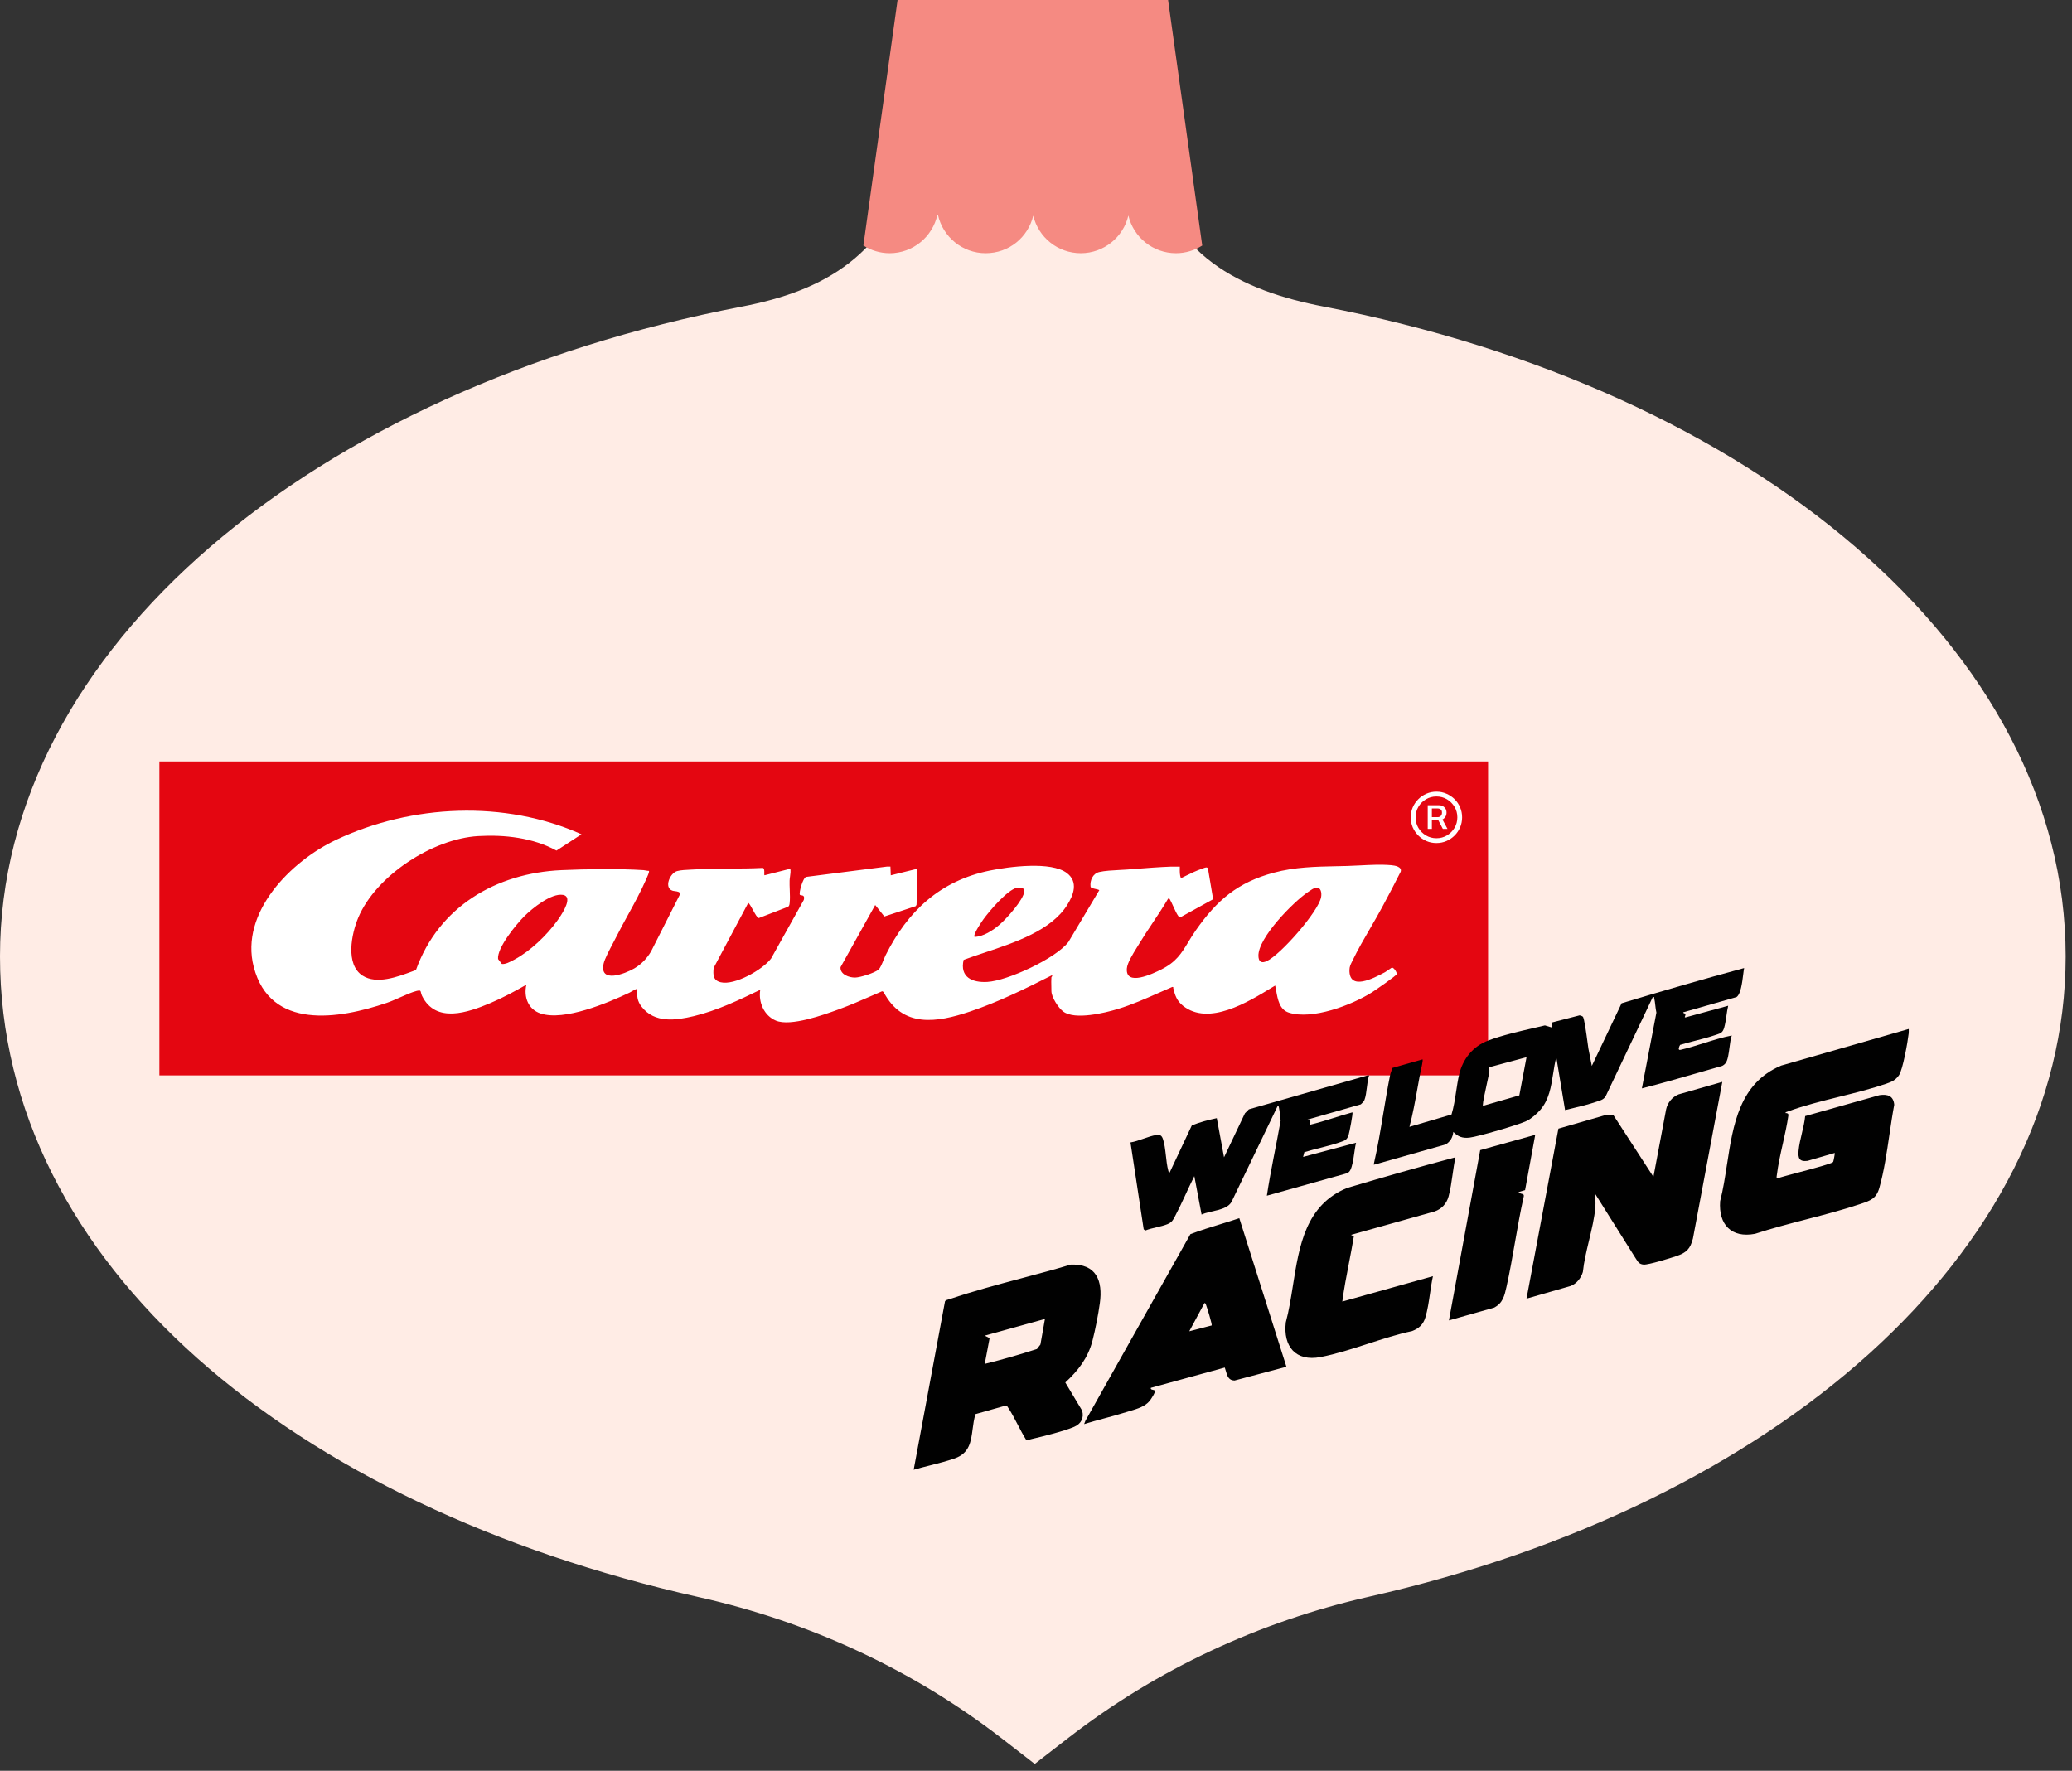
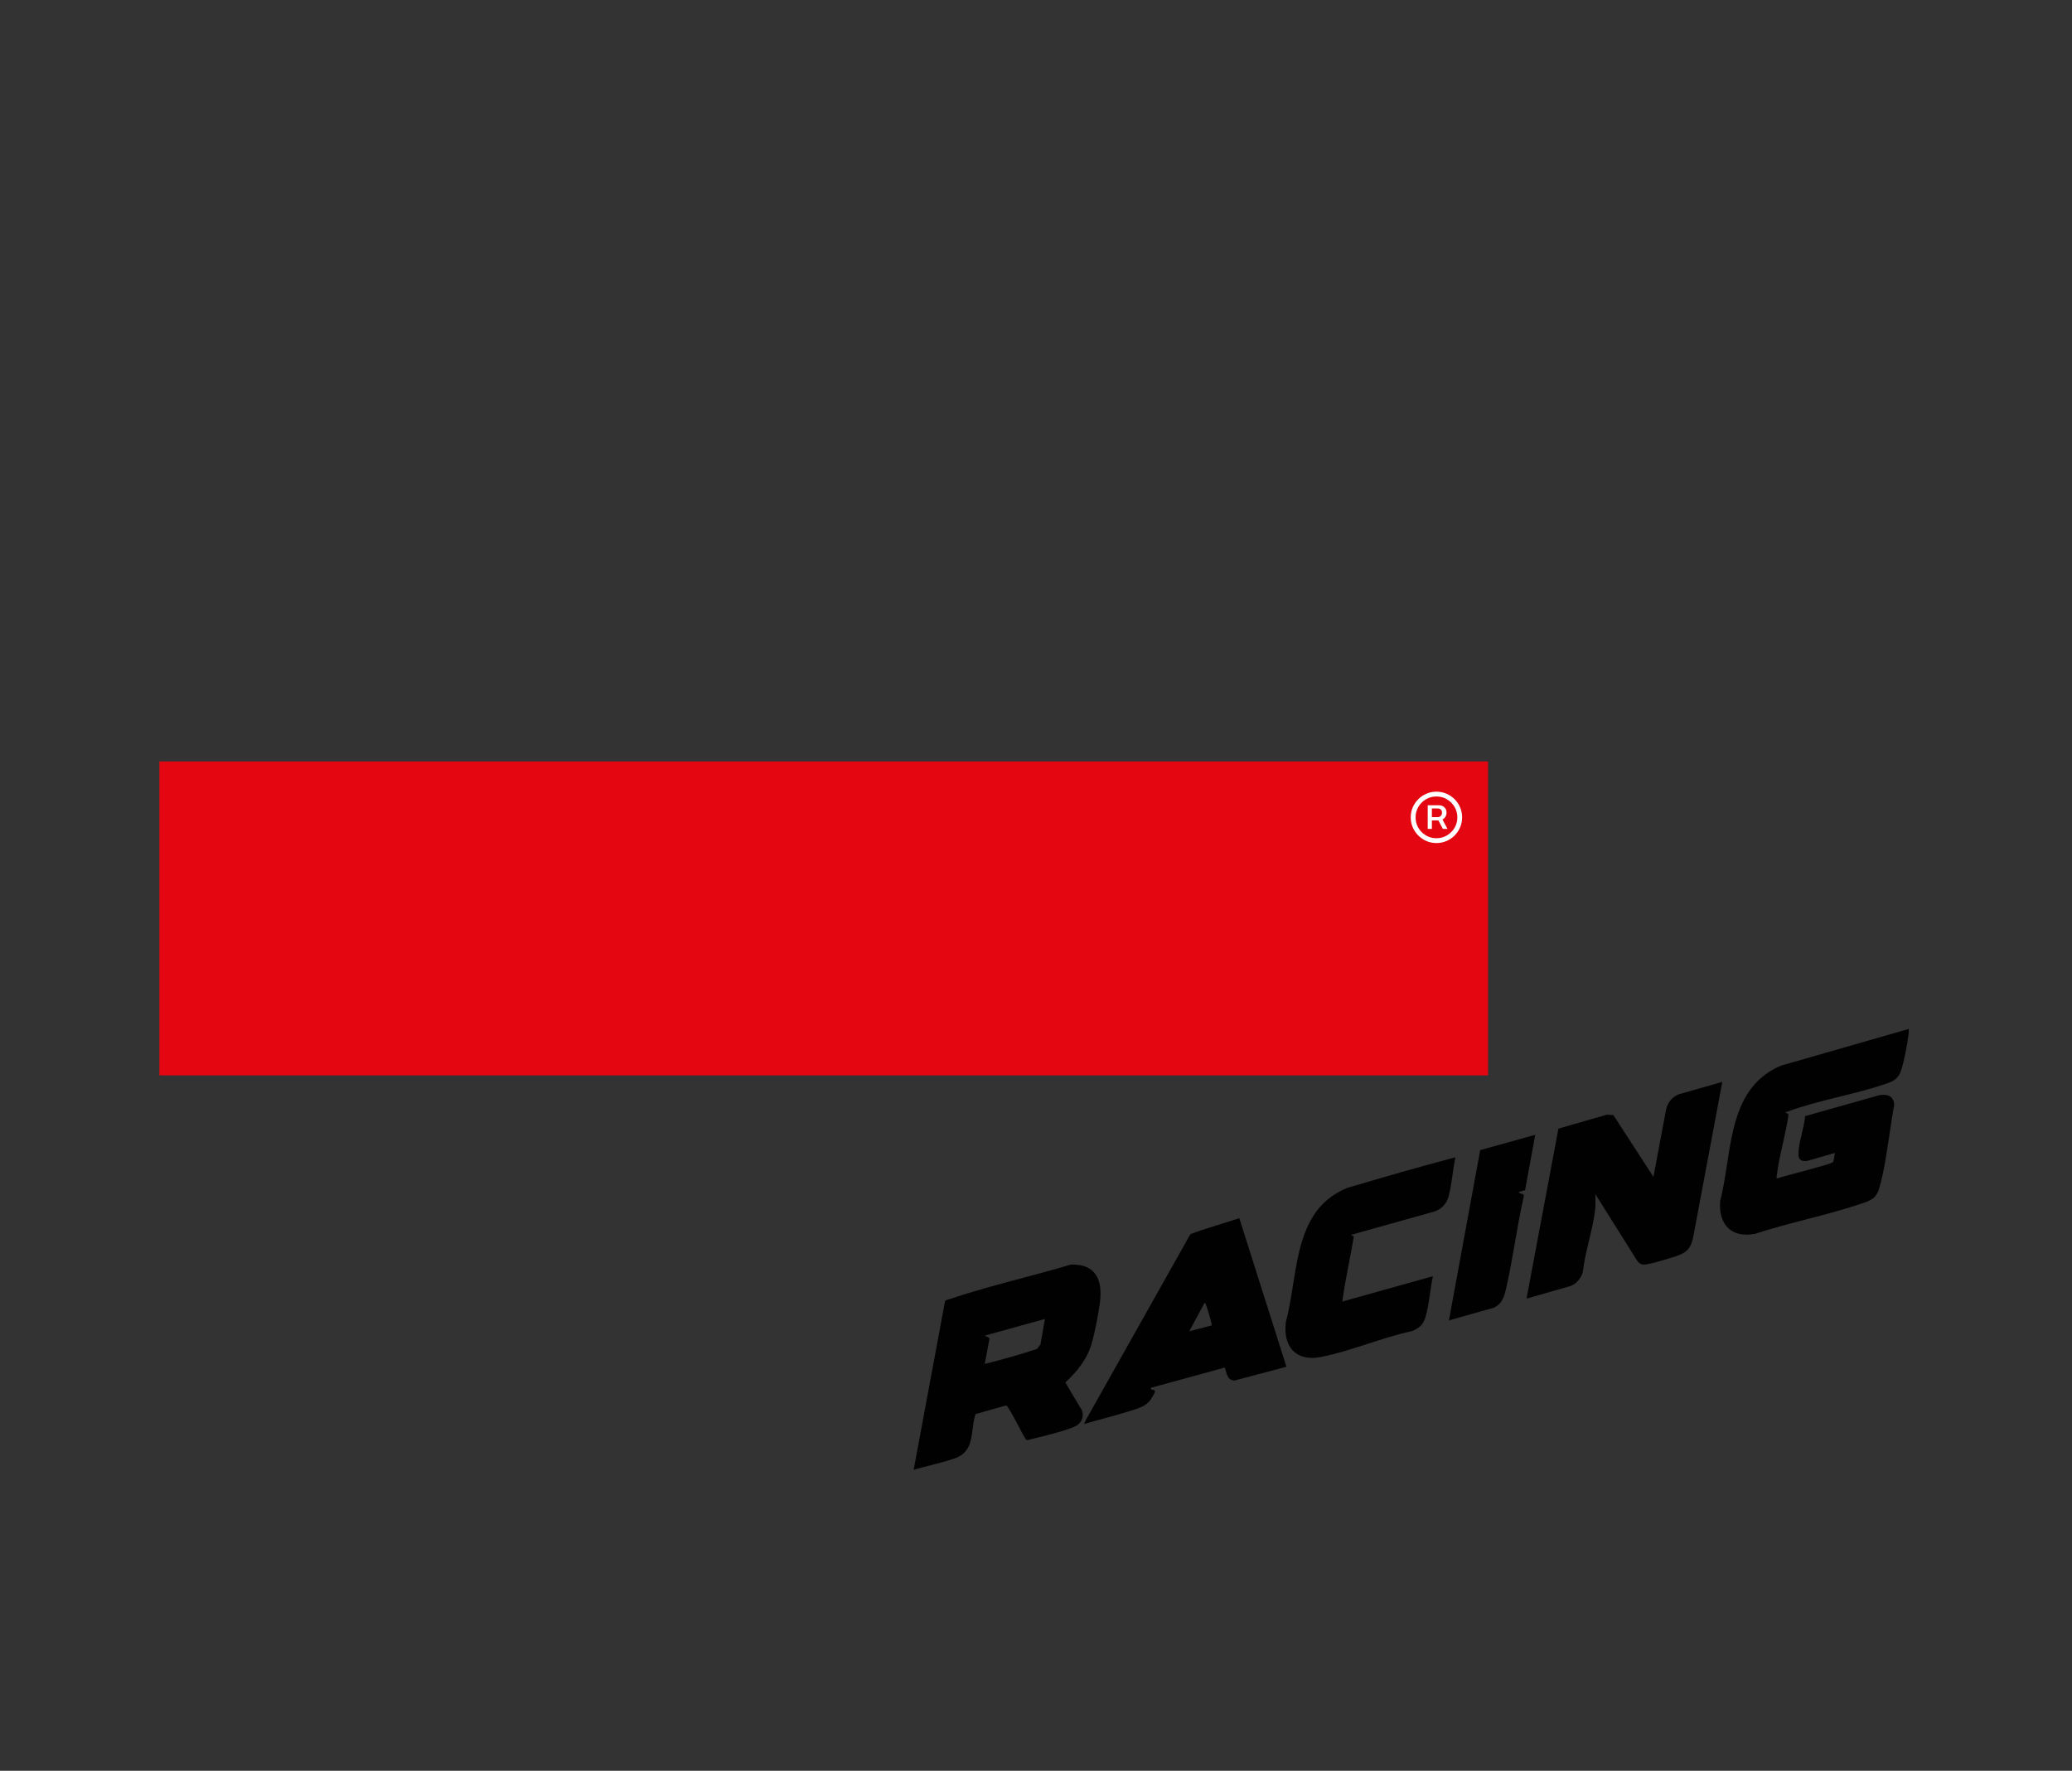
<svg xmlns="http://www.w3.org/2000/svg" width="234" height="200" viewBox="0 0 234 200" fill="none">
  <rect x="0" y="0" width="234" height="200" fill="#333333" stroke="none" />
-   <path d="M233.285 108.012C233.285 73.265 197.922 43.931 149.502 34.628C140.356 32.873 131.62 28.891 129.929 17.476H103.356C100.503 28.891 92.929 32.873 83.783 34.628C35.363 43.931 0 73.26 0 108.012C0 142.765 33.04 170.127 78.975 180.397C91.422 183.179 103.134 188.592 113.215 196.404L116.856 199.224L120.664 196.274C130.686 188.511 142.317 183.114 154.682 180.321C200.423 169.981 233.285 141.517 233.285 108.018V108.012Z" fill="#FFECE5" />
-   <path d="M134.764 20.448L131.917 0L101.367 0L97.986 24.272L97.505 27.73C98.364 28.275 99.379 28.599 100.471 28.599C103.112 28.599 105.311 26.747 105.862 24.272H105.927C106.478 26.747 108.677 28.599 111.318 28.599C113.96 28.599 116.11 26.79 116.688 24.359C117.266 26.79 119.449 28.599 122.058 28.599C124.667 28.599 126.861 26.779 127.433 24.343C128.006 26.784 130.194 28.599 132.808 28.599C133.9 28.599 134.921 28.275 135.774 27.73L134.759 20.448H134.764Z" fill="#F58A82" />
  <rect x="18" y="86.001" width="150.055" height="35.458" fill="#E40611" />
  <path fill-rule="evenodd" clip-rule="evenodd" d="M201.969 125.997C201.998 125.761 201.854 125.707 201.641 125.713C201.651 125.613 201.723 125.593 201.796 125.572C201.814 125.566 201.832 125.561 201.849 125.555C203.705 124.87 205.729 124.367 207.754 123.863L207.754 123.863C209.549 123.417 211.345 122.971 213.025 122.397C213.638 122.187 214.064 122.005 214.454 121.45C214.903 120.812 215.452 117.647 215.554 116.738C215.571 116.584 215.568 116.43 215.564 116.277L215.563 116.215L201.149 120.353C196.449 122.341 195.733 126.997 195.037 131.523L195.037 131.523L195.037 131.523L195.037 131.523L195.037 131.523L195.036 131.523C194.818 132.944 194.602 134.352 194.264 135.66C194.063 138.294 195.527 139.864 198.204 139.352C200.09 138.736 202.043 138.228 203.995 137.72L203.995 137.72C206.071 137.18 208.146 136.641 210.139 135.971C211.257 135.596 211.902 135.372 212.247 134.148C212.772 132.29 213.084 130.177 213.388 128.114C213.558 126.967 213.724 125.836 213.925 124.773C213.832 123.763 213.187 123.561 212.267 123.688L203.865 126.057C203.805 126.689 203.648 127.35 203.491 128.009C203.335 128.667 203.18 129.322 203.122 129.941C203.044 130.793 203.182 131.233 204.129 131.112L207.207 130.218C207.237 130.259 207.074 131.132 207.027 131.225C206.936 131.406 204.822 131.968 203.062 132.435L203.062 132.435C201.984 132.722 201.039 132.973 200.772 133.08C200.601 133.128 200.636 132.91 200.657 132.775L200.661 132.751C200.662 132.741 200.664 132.733 200.665 132.725C200.807 131.562 201.074 130.368 201.341 129.175L201.341 129.174L201.341 129.174L201.341 129.174L201.342 129.174L201.342 129.174L201.342 129.174C201.58 128.107 201.819 127.041 201.969 125.997ZM115.895 162.629C115.545 162.081 115.231 161.477 114.918 160.873C114.569 160.199 114.22 159.526 113.819 158.931C113.81 158.917 113.801 158.903 113.792 158.889L113.792 158.889L113.792 158.889C113.743 158.811 113.692 158.73 113.582 158.75L110.165 159.714C109.992 160.27 109.916 160.849 109.842 161.413C109.659 162.82 109.488 164.128 107.834 164.712C106.945 165.025 105.988 165.267 105.037 165.507C104.409 165.665 103.784 165.823 103.185 166L106.723 146.978C106.79 146.848 106.97 146.802 107.134 146.759L107.134 146.759L107.134 146.759C107.186 146.745 107.236 146.732 107.281 146.717C109.892 145.829 112.626 145.101 115.35 144.375L115.351 144.375C117.226 143.876 119.097 143.377 120.92 142.829C123.807 142.715 124.56 144.64 124.21 147.183C124.033 148.477 123.702 150.161 123.377 151.426C122.877 153.375 121.756 154.802 120.31 156.145L122.206 159.31C122.454 160.148 122.085 160.817 121.31 161.151C120.175 161.643 117.74 162.245 116.472 162.537C116.438 162.545 116.395 162.558 116.348 162.572L116.348 162.572L116.348 162.572C116.191 162.619 115.983 162.68 115.897 162.629H115.895ZM118.009 148.968L111.211 150.853L111.211 150.853L111.761 151.133L111.211 154.044L111.211 154.044C111.219 154.042 111.227 154.041 111.234 154.039C113.194 153.558 115.165 152.993 117.092 152.366C117.096 152.364 117.101 152.363 117.105 152.361C117.105 152.361 117.105 152.361 117.105 152.361L117.499 151.855L117.499 151.854L118.009 148.968ZM180.179 135.541V135.541V135.541C180.185 135.824 180.191 136.108 180.166 136.388C180.063 137.568 179.761 138.829 179.458 140.093L179.458 140.094C179.169 141.302 178.879 142.514 178.76 143.662C178.554 144.348 178.069 144.967 177.391 145.24L172.396 146.674L175.999 127.473L181.465 125.896L182.203 125.939L186.729 132.919L188.161 125.302C188.321 124.543 188.854 123.891 189.572 123.602L194.508 122.191L191.192 139.878C190.89 141.062 190.46 141.477 189.33 141.865C188.673 142.09 186.169 142.865 185.625 142.827C185.149 142.793 184.985 142.532 184.782 142.209C184.74 142.141 184.696 142.071 184.647 141.999L180.178 134.885C180.169 135.102 180.174 135.321 180.179 135.541V135.541V135.541ZM139.96 137.586L145.282 154.368L139.421 155.922C138.74 155.911 138.591 155.381 138.441 154.851C138.403 154.717 138.365 154.583 138.319 154.457L129.969 156.748C129.926 156.913 130.06 156.942 130.198 156.971C130.29 156.99 130.383 157.01 130.426 157.072C130.529 157.215 129.972 158.052 129.839 158.215C129.32 158.852 128.467 159.106 127.67 159.343L127.67 159.343L127.669 159.343L127.669 159.343C127.526 159.386 127.384 159.428 127.247 159.472C126.418 159.736 125.576 159.963 124.734 160.19L124.734 160.19C123.964 160.398 123.194 160.606 122.434 160.842L122.584 160.462L134.436 139.393C135.54 138.969 136.683 138.617 137.826 138.265C138.541 138.045 139.255 137.825 139.96 137.587V137.586ZM136.842 149.699C136.912 149.6 136.303 147.62 136.199 147.367L136.193 147.352L136.186 147.335C136.161 147.268 136.134 147.197 136.065 147.174C136.054 147.171 136.042 147.168 136.03 147.167L134.309 150.359L134.311 150.358L134.311 150.359L136.844 149.699H136.842ZM164.051 132.629C164.144 131.971 164.237 131.316 164.369 130.709H164.367C160.284 131.788 156.2 132.965 152.143 134.169C147.457 136.09 146.731 140.679 146.022 145.154C145.794 146.594 145.568 148.023 145.212 149.347C144.888 152.059 146.321 153.812 149.138 153.271C150.891 152.934 152.696 152.349 154.502 151.764L154.502 151.764C156.171 151.224 157.84 150.684 159.472 150.337C160.232 150.048 160.728 149.601 160.971 148.806C161.224 147.972 161.363 147.019 161.5 146.077V146.077C161.597 145.41 161.693 144.749 161.829 144.138L151.592 147.004C151.787 145.529 152.07 144.065 152.352 142.604L152.352 142.604L152.352 142.603L152.352 142.603C152.542 141.616 152.733 140.63 152.896 139.642L152.575 139.472L162.012 136.828C162.814 136.55 163.37 135.947 163.594 135.133C163.806 134.358 163.929 133.49 164.051 132.629ZM173.379 128.171L172.234 134.416L171.496 134.64C171.584 134.772 171.72 134.802 171.839 134.83C172.016 134.87 172.157 134.903 172.06 135.241C171.688 136.906 171.394 138.591 171.1 140.275L171.1 140.275C170.808 141.952 170.515 143.628 170.146 145.285L170.132 145.348C169.915 146.33 169.72 147.207 168.711 147.698L163.633 149.132L167.166 129.9L173.381 128.17L173.379 128.171Z" fill="#010101" />
-   <path fill-rule="evenodd" clip-rule="evenodd" d="M173.224 116.104C171.494 116.503 169.638 116.93 168.055 117.526L168.062 117.524C166.35 118.168 165.195 119.605 164.785 121.373C164.641 121.996 164.545 122.634 164.448 123.273C164.316 124.151 164.184 125.031 163.925 125.877L159.175 127.27C159.559 125.826 159.826 124.335 160.092 122.851C160.18 122.357 160.269 121.864 160.361 121.373C160.366 121.345 160.383 121.268 160.407 121.162C160.512 120.694 160.745 119.653 160.646 119.653L157.214 120.627C157.205 120.776 157.148 120.931 157.094 121.08C157.057 121.182 157.021 121.281 157.002 121.373C156.712 122.807 156.471 124.256 156.23 125.706C155.912 127.628 155.592 129.551 155.156 131.443C155.143 131.496 155.117 131.521 155.122 131.53C155.126 131.539 155.155 131.535 155.241 131.528L163.285 129.251C163.804 128.914 164.065 128.456 164.128 127.842C164.664 128.391 165.181 128.576 165.961 128.487C166.942 128.374 171.535 127.033 172.426 126.597C172.938 126.347 173.587 125.778 173.959 125.345C174.949 124.187 175.174 122.74 175.4 121.286C175.499 120.653 175.598 120.019 175.76 119.407L176.75 125.377C177.009 125.313 177.271 125.25 177.536 125.186C178.45 124.967 179.383 124.744 180.264 124.442C180.323 124.422 180.382 124.403 180.44 124.384C180.843 124.254 181.2 124.139 181.395 123.689L186.656 112.61C186.812 112.595 186.812 112.601 186.81 112.652C186.809 112.672 186.808 112.699 186.816 112.733C186.88 112.999 186.911 113.277 186.942 113.555C186.973 113.829 187.003 114.103 187.065 114.367L185.425 122.926C187.563 122.385 189.693 121.77 191.822 121.155C192.708 120.899 193.594 120.644 194.479 120.393C194.626 120.33 194.795 120.19 194.887 120.064C195.134 119.724 195.229 118.998 195.321 118.298C195.389 117.779 195.455 117.273 195.58 116.951C194.514 117.157 193.458 117.49 192.405 117.822C191.532 118.097 190.661 118.372 189.789 118.572C189.427 118.656 189.649 118.166 189.741 118.012C190.306 117.838 190.892 117.688 191.479 117.538C192.23 117.346 192.983 117.153 193.696 116.908C193.762 116.885 193.824 116.865 193.882 116.846C194.326 116.7 194.561 116.623 194.723 116.051C194.84 115.641 194.908 115.176 194.975 114.712C195.031 114.327 195.087 113.943 195.171 113.592L190.378 114.901C190.239 114.924 190.263 114.864 190.3 114.775C190.327 114.707 190.362 114.621 190.335 114.543C190.313 114.478 190.253 114.459 190.198 114.441C190.138 114.421 190.084 114.403 190.093 114.331L196.114 112.612C196.589 112.292 196.751 111.004 196.867 110.072C196.904 109.778 196.937 109.519 196.973 109.337C192.339 110.586 187.729 111.926 183.135 113.312L179.771 120.39L179.387 118.441C179.367 118.322 179.336 118.086 179.296 117.79C179.157 116.753 178.919 114.967 178.752 114.817C178.687 114.759 178.581 114.729 178.485 114.701C178.454 114.692 178.424 114.683 178.397 114.674L175.268 115.481L175.263 116.051L174.474 115.812C174.069 115.909 173.65 116.006 173.224 116.104ZM172.396 119.409L172.396 119.409V119.412L171.583 123.716L167.482 124.896C167.471 124.884 167.466 124.854 167.465 124.81C167.461 124.497 167.697 123.416 167.903 122.471C168.052 121.789 168.185 121.178 168.202 120.977C168.204 120.955 168.205 120.933 168.204 120.912C168.203 120.821 168.184 120.748 168.164 120.666C168.155 120.631 168.146 120.595 168.137 120.555L168.138 120.555C168.138 120.554 168.137 120.553 168.137 120.552L172.396 119.405V119.409Z" fill="#010101" />
-   <path d="M154.458 121.455C154.511 121.45 154.569 121.462 154.621 121.455C154.34 122.269 154.386 123.471 154.091 124.24C154.012 124.445 153.826 124.58 153.681 124.73L147.661 126.451C147.634 126.609 147.851 126.488 147.9 126.536C147.98 126.613 147.774 127.074 148.02 127.014C149.581 126.643 151.181 126.048 152.737 125.63C152.814 125.735 152.389 127.925 152.305 128.186C152.114 128.782 151.855 128.823 151.326 129.009C150.044 129.46 148.609 129.726 147.305 130.13L147.166 130.665L153.147 129.069C152.94 129.77 152.845 131.963 152.324 132.382C152.218 132.467 152.065 132.52 151.935 132.566L143.072 135.046C143.5 132.211 144.128 129.397 144.628 126.568C144.574 126.106 144.536 125.568 144.442 125.119C144.425 125.041 144.413 124.874 144.301 124.894L139.075 135.759C138.487 136.751 136.69 136.719 135.7 137.176L134.881 132.837C134.133 134.319 133.487 135.877 132.712 137.343C132.468 137.806 132.348 138.058 131.833 138.267C131.082 138.569 130.114 138.669 129.346 138.978L129.162 138.842L127.67 129.03C128.602 128.886 129.701 128.318 130.6 128.19C131.008 128.132 131.201 128.243 131.336 128.644C131.683 129.673 131.647 131.154 131.939 132.216C131.964 132.31 131.968 132.412 132.094 132.429L134.596 127.111C135.483 126.742 136.467 126.492 137.417 126.288L138.236 130.709L140.597 125.739L141.046 125.288L154.454 121.457L154.458 121.455Z" fill="#010101" />
-   <path fill-rule="evenodd" clip-rule="evenodd" d="M118.77 110.33C118.757 110.345 118.747 110.356 118.747 110.361L118.74 110.369C118.715 110.699 118.723 111.061 118.732 111.414C118.736 111.588 118.74 111.761 118.74 111.926C118.74 112.619 119.529 113.848 120.092 114.259C121.409 115.22 124.765 114.408 126.257 113.954C127.847 113.469 129.374 112.794 130.895 112.122C131.39 111.903 131.883 111.685 132.379 111.474C132.505 111.457 132.503 111.477 132.498 111.522C132.496 111.542 132.493 111.567 132.5 111.597C132.703 112.433 132.901 113.039 133.609 113.602C136.498 115.9 140.928 113.194 143.667 111.521C143.785 111.449 143.899 111.379 144.01 111.312C144.051 111.493 144.087 111.69 144.123 111.894C144.3 112.883 144.505 114.028 145.541 114.365C148.185 115.223 152.662 113.517 154.937 112.081C155.272 111.87 157.699 110.197 157.734 110.028C157.781 109.811 157.405 109.269 157.195 109.286C157.172 109.288 157.018 109.395 156.85 109.513C156.682 109.63 156.5 109.757 156.42 109.799C156.39 109.815 156.359 109.832 156.327 109.849C155.119 110.488 152.353 111.951 152.399 109.55C152.406 109.173 152.529 108.93 152.676 108.636C152.707 108.575 152.739 108.511 152.771 108.444C153.348 107.243 154.055 106.027 154.758 104.818C155.222 104.02 155.684 103.225 156.104 102.441C156.813 101.122 157.513 99.798 158.183 98.458C158.366 97.889 157.528 97.753 157.117 97.717C155.975 97.62 154.78 97.682 153.608 97.742C153.106 97.768 152.608 97.793 152.121 97.806C151.733 97.816 151.347 97.824 150.963 97.832C148.565 97.881 146.223 97.93 143.869 98.562C139.766 99.663 137.444 101.658 135.055 105.063C134.711 105.553 134.436 106.007 134.179 106.431C133.425 107.674 132.83 108.655 131.14 109.501C130.215 109.963 127.1 111.457 127.26 109.388C127.309 108.753 127.949 107.726 128.394 107.011C128.477 106.879 128.553 106.757 128.617 106.65C129.113 105.825 129.647 105.023 130.182 104.221C130.782 103.32 131.382 102.419 131.928 101.486L132.095 101.535C132.23 101.763 132.365 102.063 132.503 102.368C132.69 102.783 132.881 103.209 133.084 103.481C133.093 103.493 133.101 103.505 133.109 103.517C133.15 103.575 133.184 103.625 133.277 103.617L137.004 101.561L136.42 98.099C136.353 97.879 136.058 97.998 135.851 98.081C135.808 98.098 135.769 98.114 135.736 98.125C135.127 98.325 134.498 98.634 133.896 98.93C133.715 99.019 133.537 99.107 133.362 99.19C133.229 98.839 133.234 98.465 133.239 98.094C133.24 98.022 133.241 97.952 133.241 97.881C133.089 97.884 132.937 97.882 132.786 97.879C132.596 97.876 132.406 97.873 132.217 97.881C130.893 97.931 129.47 98.041 128.109 98.147C127.837 98.168 127.568 98.189 127.303 98.209C127.055 98.227 126.769 98.242 126.468 98.257C125.664 98.299 124.748 98.346 124.144 98.489C123.422 98.659 123.075 99.436 123.161 100.134C123.179 100.284 123.455 100.345 123.719 100.403C123.894 100.442 124.064 100.479 124.149 100.54L120.662 106.389C119.257 108.241 113.797 110.772 111.498 110.902C109.793 110.997 108.377 110.368 108.825 108.413C109.556 108.137 110.363 107.868 111.206 107.587C114.653 106.439 118.695 105.091 120.515 102.228C121.254 101.066 121.788 99.61 120.503 98.617C118.723 97.241 113.922 97.888 111.78 98.326C106.165 99.478 102.497 102.911 99.998 107.92C99.934 108.047 99.863 108.224 99.786 108.416C99.617 108.837 99.419 109.327 99.213 109.509C98.783 109.888 97.168 110.392 96.59 110.409C95.907 110.429 94.859 110.06 94.924 109.238L98.841 102.216L99.873 103.512L103.427 102.341L103.509 102.177C103.574 100.825 103.616 99.478 103.589 98.123L100.6 98.861L100.56 97.876L100.189 97.872L91.037 99.042C90.655 99.168 90.205 100.861 90.333 101.057C90.36 101.099 90.426 101.108 90.501 101.118C90.676 101.142 90.899 101.173 90.775 101.643L87.079 108.265C86.12 109.528 82.961 111.322 81.389 110.938C80.529 110.726 80.519 110.105 80.596 109.315L84.507 101.967C84.648 102.071 84.839 102.42 85.035 102.777C85.277 103.219 85.526 103.673 85.694 103.689L89.007 102.411C89.141 102.308 89.16 102.162 89.177 102.008C89.23 101.555 89.21 101.023 89.189 100.498C89.176 100.142 89.162 99.788 89.172 99.465C89.176 99.308 89.2 99.145 89.223 98.979C89.263 98.695 89.305 98.403 89.257 98.117L86.351 98.856C86.305 98.853 86.309 98.739 86.313 98.597C86.321 98.329 86.333 97.96 86.026 98.031C84.845 98.09 83.658 98.096 82.471 98.101C81.14 98.108 79.809 98.114 78.484 98.195C78.367 98.202 78.232 98.209 78.086 98.215C77.538 98.24 76.845 98.273 76.462 98.385C75.654 98.62 74.967 100.252 75.929 100.593C76.006 100.621 76.114 100.635 76.228 100.65C76.514 100.687 76.838 100.73 76.796 101.006L73.516 107.478C73.036 108.275 72.446 108.895 71.642 109.371C70.623 109.973 67.668 111.122 68.167 108.844C68.281 108.318 68.837 107.266 69.248 106.489C69.369 106.26 69.477 106.055 69.558 105.894C69.985 105.04 70.455 104.183 70.927 103.323C71.645 102.014 72.366 100.698 72.948 99.374C72.956 99.356 72.967 99.33 72.982 99.298C73.094 99.049 73.366 98.444 73.287 98.362C73.171 98.364 73.059 98.342 72.946 98.319C72.857 98.301 72.768 98.283 72.676 98.277C69.925 98.098 66.19 98.154 63.413 98.277C56.004 98.606 49.536 102.423 46.974 109.56C46.849 109.606 46.719 109.654 46.586 109.704C44.876 110.338 42.524 111.211 40.941 110.188C38.981 108.922 39.695 105.471 40.454 103.657C42.453 98.886 48.884 94.729 53.996 94.43C56.989 94.256 60.198 94.612 62.845 96.068L65.67 94.228C57.008 90.342 46.484 90.832 37.955 94.855C32.866 97.256 27.065 103.056 28.654 109.207C30.505 116.369 38.251 115.111 43.68 113.267C44.134 113.113 44.648 112.885 45.165 112.656C45.842 112.355 46.523 112.053 47.076 111.914C47.478 111.813 47.498 111.904 47.546 112.12C47.567 112.216 47.593 112.337 47.662 112.477C49.217 115.631 52.84 114.355 55.347 113.303C56.759 112.711 58.119 111.97 59.445 111.218C59.13 112.607 59.645 114.005 61.065 114.471C63.724 115.343 68.631 113.278 71.106 112.107C71.147 112.087 71.22 112.044 71.306 111.993C71.55 111.848 71.906 111.637 71.976 111.709C71.922 112.528 71.959 113.058 72.47 113.713C73.927 115.582 76.31 115.252 78.351 114.766C80.976 114.14 83.446 112.955 85.859 111.791C85.629 113.184 86.284 114.708 87.622 115.271C89.286 115.971 93.033 114.612 94.705 114.006L94.707 114.005C96 113.536 97.26 112.986 98.519 112.435C98.887 112.275 99.255 112.114 99.624 111.955L99.785 112.037C101.928 116.135 105.804 115.502 109.534 114.251C112.73 113.179 115.789 111.677 118.788 110.156C118.888 110.2 118.812 110.283 118.77 110.33ZM115.686 100.597C115.665 100.217 115.099 100.226 114.811 100.284C113.784 100.492 111.701 102.933 111.063 103.824C110.891 104.065 110.01 105.345 110.034 105.731C110.035 105.768 110.045 105.797 110.065 105.816V105.818C111.068 105.782 112.133 105.08 112.893 104.428C113.652 103.776 115.603 101.626 115.685 100.66C115.687 100.638 115.687 100.617 115.686 100.597ZM148.587 100.268C148.6 100.265 148.612 100.263 148.624 100.262H148.625C149.207 100.19 149.283 100.885 149.197 101.334C148.883 102.972 144.625 107.828 143.065 108.55C142.987 108.586 142.913 108.614 142.844 108.634C142.388 108.768 142.137 108.549 142.119 107.972C142.06 105.93 146.064 101.865 147.714 100.754C147.749 100.73 147.787 100.704 147.827 100.676C148.054 100.517 148.349 100.312 148.587 100.268ZM56.248 108.314C56.114 107.048 58.327 104.367 59.228 103.471H59.227C60.111 102.592 62.255 100.851 63.576 101.073C63.576 101.073 63.577 101.073 63.577 101.073C63.599 101.076 63.619 101.081 63.639 101.085C64.651 101.323 63.645 102.961 63.12 103.725C63.039 103.843 62.969 103.941 62.92 104.009C61.753 105.632 59.881 107.427 58.109 108.369C58.076 108.387 58.041 108.406 58.004 108.426L58.004 108.426L58.004 108.426C57.628 108.629 57.06 108.936 56.671 108.87" fill="white" />
  <path d="M161.239 93.621V90.949H162.526C162.659 90.946 162.79 90.976 162.92 91.039C163.049 91.102 163.155 91.197 163.239 91.323C163.322 91.446 163.363 91.599 163.363 91.782C163.363 91.961 163.32 92.117 163.234 92.25C163.151 92.383 163.042 92.485 162.91 92.554C162.777 92.624 162.64 92.659 162.501 92.659H161.504V92.29H162.376C162.499 92.293 162.609 92.252 162.705 92.165C162.802 92.076 162.85 91.948 162.85 91.782C162.85 91.612 162.802 91.493 162.705 91.423C162.609 91.35 162.501 91.313 162.381 91.313H161.708V93.621H161.239ZM162.805 92.375L163.473 93.621H162.949L162.296 92.375H162.805ZM162.222 95.217C161.823 95.217 161.447 95.142 161.095 94.992C160.746 94.839 160.438 94.63 160.173 94.364C159.907 94.098 159.697 93.791 159.544 93.442C159.395 93.09 159.32 92.714 159.32 92.315C159.32 91.916 159.395 91.542 159.544 91.193C159.697 90.841 159.907 90.532 160.173 90.266C160.438 90 160.746 89.793 161.095 89.643C161.447 89.49 161.823 89.414 162.222 89.414C162.624 89.414 162.999 89.49 163.348 89.643C163.701 89.793 164.01 90 164.276 90.266C164.541 90.532 164.749 90.841 164.899 91.193C165.048 91.542 165.123 91.916 165.123 92.315C165.123 92.714 165.048 93.09 164.899 93.442C164.749 93.791 164.541 94.098 164.276 94.364C164.01 94.63 163.701 94.839 163.348 94.992C162.999 95.142 162.624 95.217 162.222 95.217ZM162.222 94.673C162.66 94.673 163.057 94.567 163.413 94.354C163.769 94.141 164.053 93.857 164.266 93.502C164.478 93.146 164.585 92.751 164.585 92.315C164.585 91.88 164.478 91.484 164.266 91.129C164.053 90.773 163.769 90.489 163.413 90.276C163.057 90.063 162.66 89.957 162.222 89.957C161.79 89.957 161.394 90.063 161.035 90.276C160.679 90.485 160.395 90.77 160.183 91.129C159.973 91.484 159.868 91.88 159.868 92.315C159.868 92.751 159.973 93.146 160.183 93.502C160.395 93.857 160.679 94.141 161.035 94.354C161.394 94.567 161.79 94.673 162.222 94.673Z" fill="white" />
</svg>